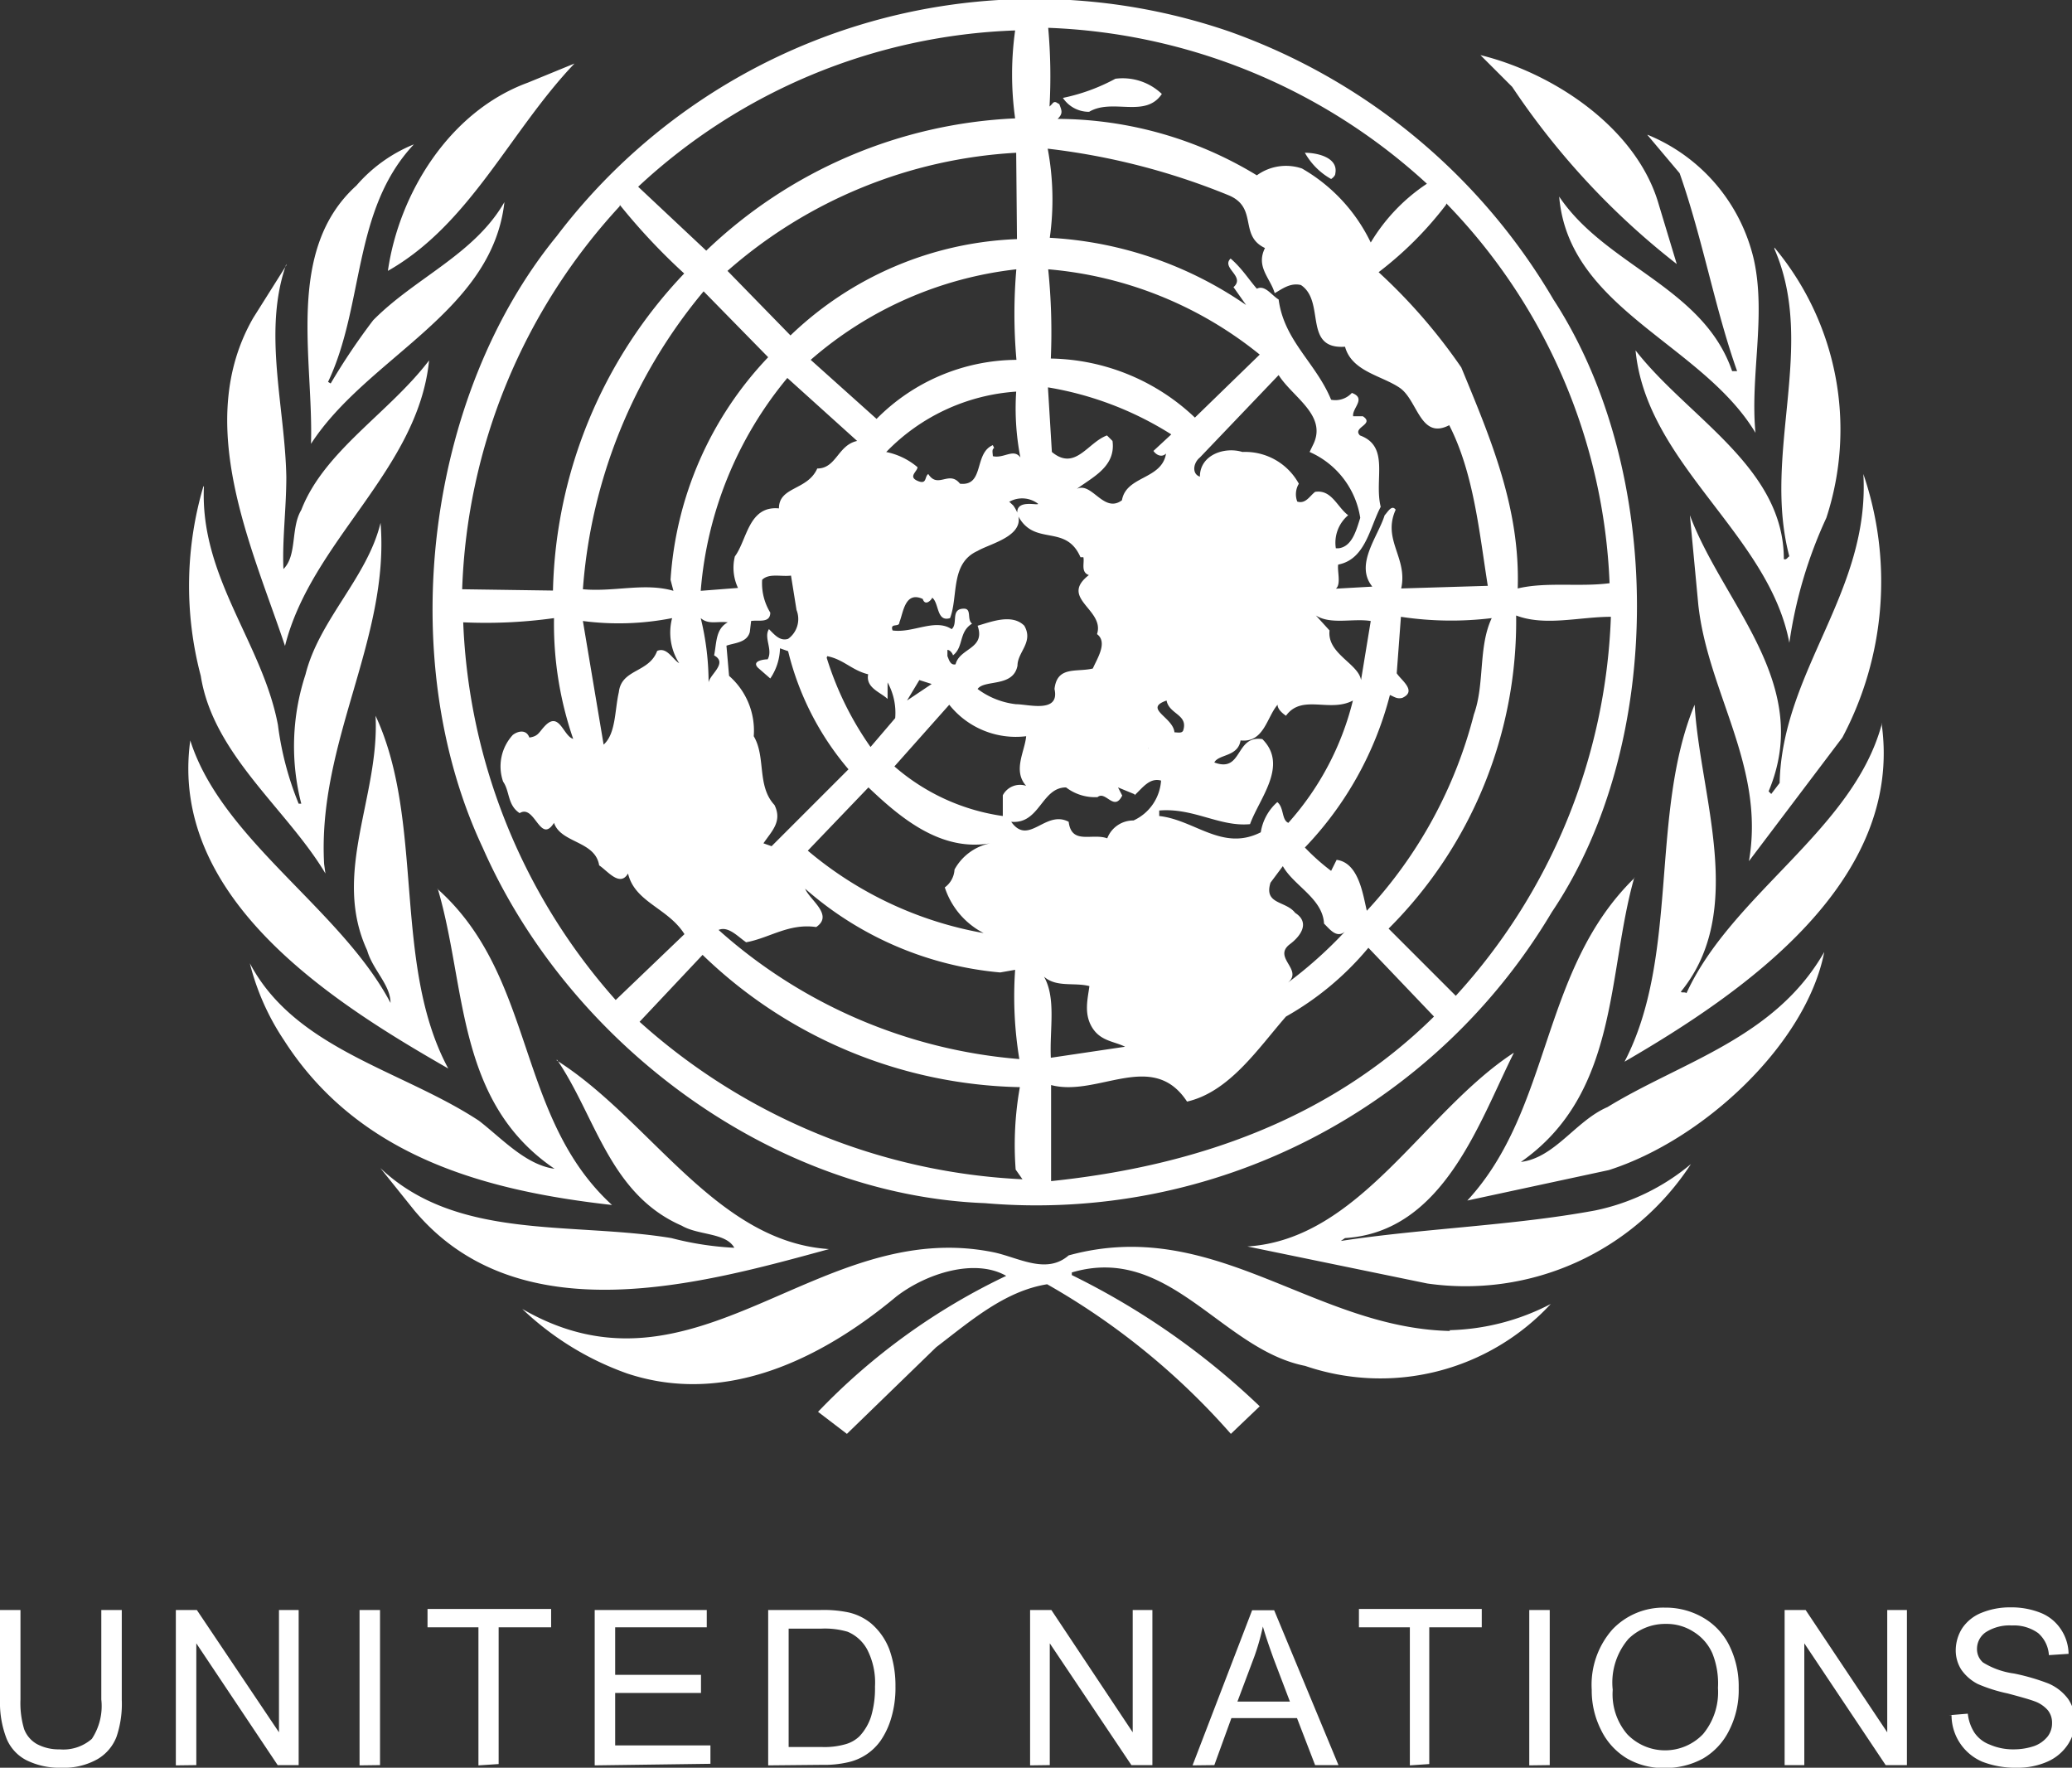
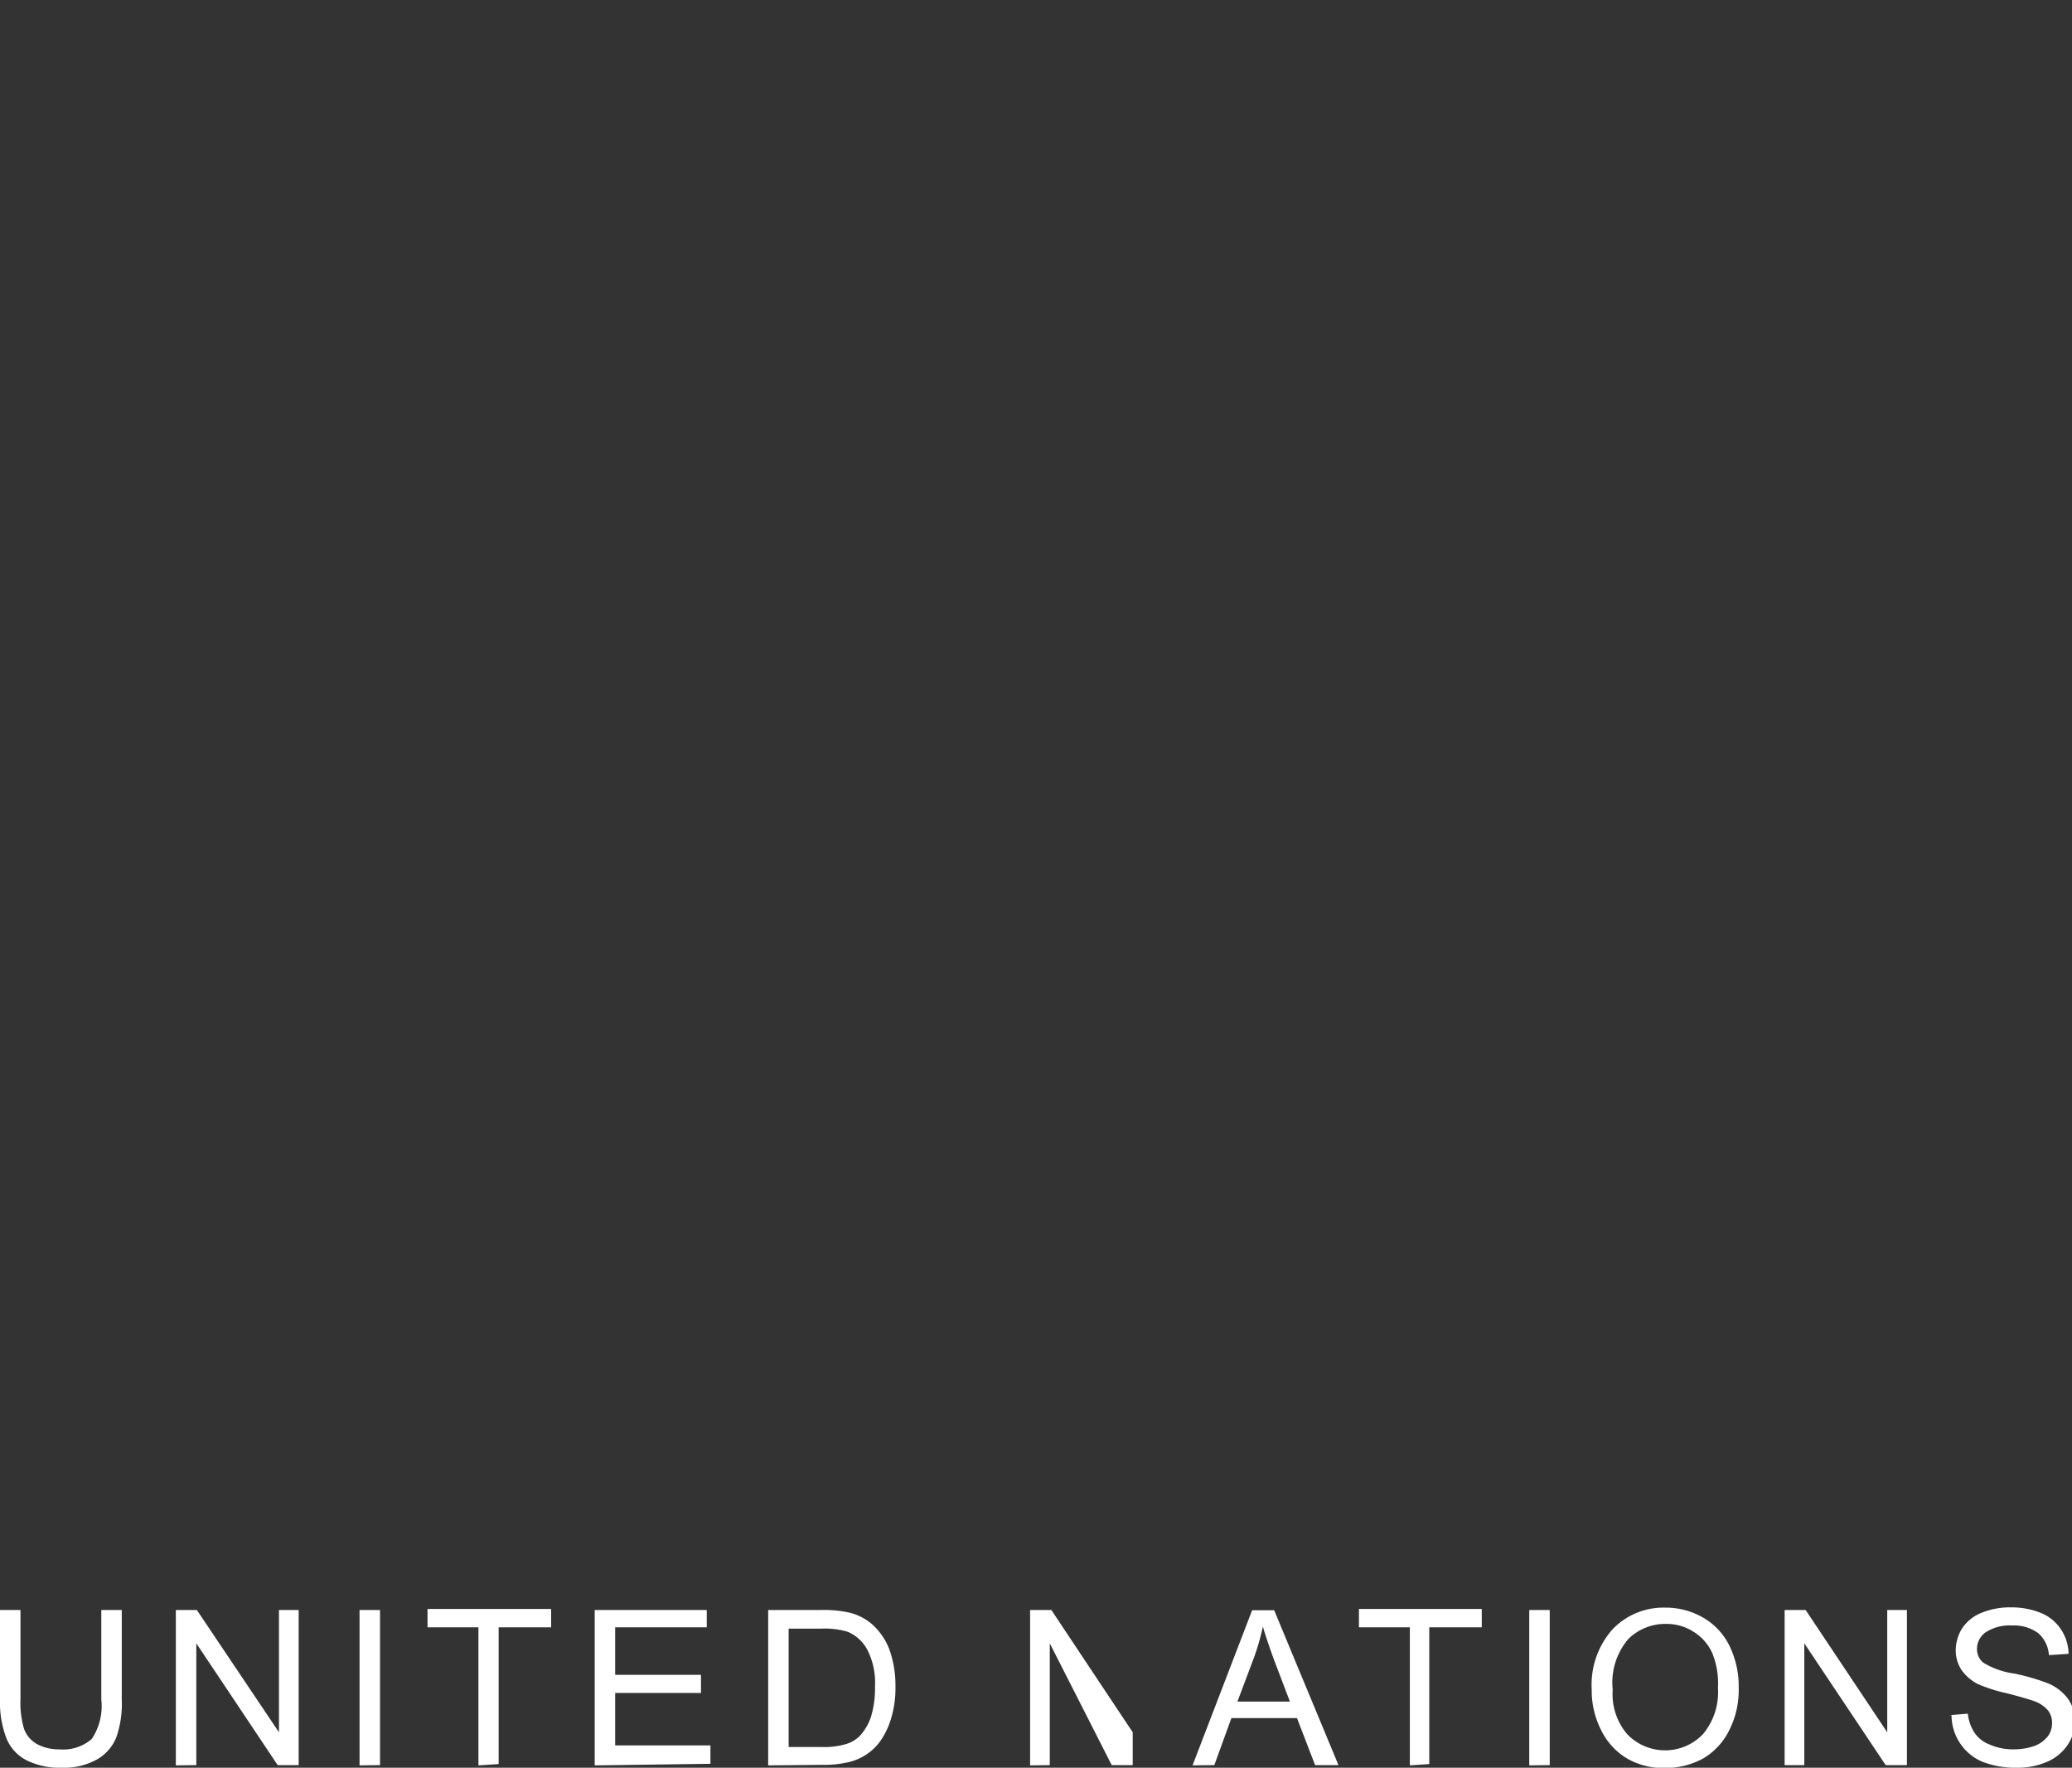
<svg xmlns="http://www.w3.org/2000/svg" viewBox="0 0 78.95 67.35">
  <rect x="0" y="0" width="78.95" height="67.35" fill="#333333" stroke="none" />
  <defs>
    <style>.cls-1{fill:#fff;}</style>
  </defs>
  <title>3</title>
  <g id="Слой_2" data-name="Слой 2">
    <g id="Слой_1-2" data-name="Слой 1">
-       <path class="cls-1" d="M55.26,50.71c-5.23-.11-9-4.4-14.54-2.88-.84.73-1.88.1-2.82-.11-6.75-1.41-11.35,6-18,2.15a11.2,11.2,0,0,0,4,2.46c3.77,1.25,7.43-.58,10.25-2.93,1.15-.89,3-1.47,4.19-.79a24.45,24.45,0,0,0-7.17,5.18l1.1.84,3.4-3.3c1.31-1,2.61-2.14,4.23-2.4a27.17,27.17,0,0,1,7,5.7L48,53.58a28.52,28.52,0,0,0-7.16-5v-.1c3.71-1.1,5.7,2.93,8.89,3.56a8.85,8.85,0,0,0,9.36-2.36,8.79,8.79,0,0,1-3.87,1m-34-10.31c1.47,2.14,2,5.13,4.76,6.33.63.37,1.68.26,2,.84a11.78,11.78,0,0,1-2.4-.37c-3.82-.63-8.16.11-11.09-2.67l1.3,1.62c4,4.77,11,2.78,15.8,1.47C27.28,47.31,24.77,42.65,21.21,40.4Zm36.46-.26c-3.45,2.25-5.86,7.11-10.15,7.38l6.85,1.41a10.25,10.25,0,0,0,10.05-4.55,8.28,8.28,0,0,1-3.66,1.77c-3.14.58-6.54.68-9.68,1.16l.16-.11C55,46.94,56.36,42.75,57.67,40.14ZM39.78,37.21c.47.83.21,2,.26,3.09l2.83-.42c-.42-.21-.94-.21-1.26-.74s-.16-1.1-.1-1.57C40.93,37.42,40.25,37.63,39.78,37.21Zm-13-.84-2.41,2.56a23.47,23.47,0,0,0,14.59,6l-.26-.37a12.52,12.52,0,0,1,.16-3.14A17.89,17.89,0,0,1,26.76,36.37Zm25.36-.26A11.3,11.3,0,0,1,49,38.73c-1.05,1.2-2.15,2.87-3.77,3.24-1.31-2-3.4-.16-5.18-.63V45c5.49-.57,10.62-2.35,14.59-6.27ZM30.68,33.86c.16.42,1.1,1,.42,1.46-1.05-.15-1.78.42-2.67.58-.31-.21-.68-.63-1.05-.47a19.55,19.55,0,0,0,11.46,4.92,14.65,14.65,0,0,1-.16-3.4l-.57.1A13,13,0,0,1,30.68,33.86Zm-14,0c1.1,3.71.68,8.11,4.45,10.67-1.1-.15-2-1.15-2.88-1.83-2.93-1.93-7-2.72-8.73-6a9.33,9.33,0,0,0,1.3,2.93c2.88,4.5,7.8,5.75,12.5,6.28C19.64,42.54,20.43,37.21,16.66,33.86Zm45.61-.42c-3.61,3.51-3.14,8.79-6.38,12.3l5.39-1.16c3.61-1.15,7.53-4.81,8.21-8.31-1.88,3.29-5.44,4.18-8.26,5.91-1.21.52-2,1.93-3.3,2.09C61.7,41.65,61.23,37.1,62.27,33.44ZM48.88,33l-.47.63c-.26.84.58.68.94,1.15.58.37.21.89-.21,1.2-.68.53.63,1-.15,1.52a16.28,16.28,0,0,0,2.25-2c-.32.26-.58-.11-.79-.31C50.4,34.23,49.3,33.75,48.88,33ZM33.09,30l-2.31,2.41a14.22,14.22,0,0,0,6.7,3.14A3,3,0,0,1,36,33.81a.9.9,0,0,0,.37-.68,2,2,0,0,1,1.36-1C35.86,32.45,34.34,31.19,33.09,30Zm10.14.26L42.6,30l.16.31c-.31.63-.63-.2-.94.06a1.81,1.81,0,0,1-1.2-.37c-.94,0-1,1.41-2.09,1.31.67.94,1.3-.47,2.19,0,.11.89.89.42,1.47.63a1.06,1.06,0,0,1,1-.68,1.8,1.8,0,0,0,1.05-1.52C43.81,29.62,43.55,30,43.23,30.3Zm.53-1.78c-.06.47-.63.47-.95.68C42.71,28.79,43.28,28.42,43.76,28.52ZM14.31,27.27c.16,3.08-1.68,6-.32,8.94.21.74.89,1.31.89,2C13,34.64,8.45,32,7.25,28.21c-.84,6.12,5.65,10.1,9.83,12.5C14.94,36.74,16.19,31.3,14.31,27.27Zm50.26-.42C62.85,31,64,36.42,61.9,40.45c4.5-2.61,10.68-6.85,9.79-12.92v.1c-1.1,4-5.7,6.44-7.43,10.21-.05-.06-.21,0-.21-.06C66.56,34.7,64.78,30.35,64.57,26.85Zm-28.4,0L34.08,29.2a8,8,0,0,0,4.13,1.89V30.3a.74.74,0,0,1,.89-.36c-.52-.58-.05-1.31,0-1.89A3.24,3.24,0,0,1,36.17,26.85ZM49,27.27c-.16-.11-.32-.26-.32-.42-.41.47-.52,1.46-1.41,1.36-.1.63-.84.52-1,.84,1.09.41.78-1.05,1.83-.89,1,1-.11,2.25-.47,3.24-1.16.11-2.15-.63-3.46-.52v.21c1.36.15,2.41,1.36,3.87.62a1.93,1.93,0,0,1,.63-1.15c.26.21.16.68.42.79a10.89,10.89,0,0,0,2.46-4.66C50.66,27.16,49.61,26.43,49,27.27Zm-4.29.63c.16,0,.31.05.37-.06.21-.62-.53-.62-.63-1.15C43.55,27,44.7,27.32,44.75,27.9Zm-9.21-1.84-.47-.15-.47.78Zm-4-1a12.08,12.08,0,0,0,1.67,3.4l.94-1.1A2.4,2.4,0,0,0,33.82,26l0,.63c-.27-.26-.84-.42-.74-.94C32.46,25.54,32.14,25.12,31.52,25ZM26.7,23.55A10.35,10.35,0,0,1,27,26.06c-.05-.31.78-.78.21-1.09.1-.48.05-1,.52-1.26C27.33,23.66,27,23.81,26.7,23.55Zm-1.09,0a10.51,10.51,0,0,1-3.4.11L23,28.37c.47-.42.42-1.31.58-2,.1-.89,1.15-.73,1.46-1.57.37-.16.58.31.84.47A2.17,2.17,0,0,1,25.61,23.55Zm-4.5,0a18.85,18.85,0,0,1-3.46.16A23,23,0,0,0,23.46,38.1l2.62-2.51c-.63-1-1.89-1.21-2.15-2.31-.31.53-.78-.1-1.1-.31-.15-.94-1.46-.84-1.72-1.62-.53.84-.73-.73-1.31-.37-.47-.31-.37-.83-.63-1.2A1.77,1.77,0,0,1,19.54,28c.21-.16.52-.21.63.1.36-.05.36-.21.62-.47.53-.52.68.42,1.05.52A13.43,13.43,0,0,1,21.11,23.55Zm32.27-.05-.16,2.15c.16.26.79.68.21.94-.21.05-.31-.05-.47-.11a13.13,13.13,0,0,1-3.24,5.81,8.22,8.22,0,0,0,1,.89l.21-.42c.84.11,1,1.31,1.15,1.94a17.27,17.27,0,0,0,4.08-7.48c.42-1.16.16-2.57.68-3.67A12.76,12.76,0,0,1,53.38,23.5Zm4.39-.05a16.54,16.54,0,0,1-4.86,11.93l2.56,2.56A22.58,22.58,0,0,0,61.38,23.5C60.18,23.5,58.87,23.87,57.77,23.45Zm-7.63,0,.52.57c-.1.89,1.1,1.26,1.2,1.89l.37-2.25C51.55,23.55,50.71,23.81,50.14,23.45Zm-20-1.52c-.37.05-.84-.1-1.1.16a2.14,2.14,0,0,0,.31,1.25c0,.42-.47.27-.73.32l-.05.42c-.11.41-.58.41-.89.52l.1,1.15a2.77,2.77,0,0,1,.94,2.3c.47.79.11,1.89.79,2.62.31.63-.11,1-.42,1.46l.31.11,2.93-2.93a10.91,10.91,0,0,1-2.3-4.5l-.31-.11a2.13,2.13,0,0,1-.37,1.15l-.47-.41c-.26-.27.26-.32.37-.32.21-.36-.16-.83.05-1.15.21.21.42.47.73.37a.93.93,0,0,0,.32-1.1Zm8.31-2.82.16.15c.78,1.1-.84,1.42-1.36,1.73-1.05.47-.73,1.73-1.05,2.56-.52.16-.41-.57-.68-.78,0,.05-.26.36-.36.05-.68-.31-.74.52-.89.89,0,.21-.37,0-.26.31.78.11,1.62-.47,2.25-.05.26-.21-.06-.78.47-.78.31,0,.1.42.31.57-.52.32-.31.89-.73,1.21,0-.06-.11-.21-.21-.21V25c.05.1.1.36.31.31.16-.63,1.15-.58.84-1.47.52-.15,1.31-.47,1.78,0,.36.63-.26,1-.26,1.52-.16.84-1.26.52-1.52.89a3,3,0,0,0,1.46.58c.47,0,1.68.36,1.47-.58.1-.89.84-.63,1.46-.78.16-.37.58-1,.16-1.31.31-.94-1.46-1.36-.31-2.25-.32-.11-.16-.47-.21-.68h-.11c-.57-1.31-1.78-.37-2.4-1.62-.11-.63.83-.32.78-.42A1,1,0,0,0,38.47,19.11Zm-30.7-.58a13.41,13.41,0,0,0-.1,7.22c.47,3,3.29,5.08,4.75,7.53l-.05-.36c-.26-4.66,2.51-8.58,2.15-13C14,22,12.16,23.61,11.64,25.7a8.77,8.77,0,0,0-.16,4.92h-.1a11.87,11.87,0,0,1-.79-3C10,24.49,7.61,22,7.77,18.53ZM71,18.06c.26,4.5-3.09,7.48-3.19,11.77l-.32.42-.1-.1c1.72-4.09-1.73-7.12-3-10.52l.32,3.4c.36,3.35,2.56,6.17,1.93,9.78l3.56-4.71A12.68,12.68,0,0,0,71,18.06Zm-37.24-.84a2.64,2.64,0,0,1,1.2.58c0,.16-.37.36,0,.52s.26-.16.41-.26c.37.58.79-.16,1.21.37.94.1.52-1.16,1.25-1.47l.05.11c-.1.05-.05.2-.05.31.42.1.79-.31,1.05.05a9.77,9.77,0,0,1-.16-2.51A7.6,7.6,0,0,0,33.77,17.22Zm6.17-2.46.15,2.46c.89.74,1.36-.36,2.1-.63l.21.21c.15,1.1-1,1.47-1.57,2,.68-.78,1.15.84,1.93.26.16-.94,1.52-.78,1.68-1.78-.16.16-.37.06-.48-.1l.68-.63A12.66,12.66,0,0,0,39.94,14.76ZM30,14.4a14.48,14.48,0,0,0-3.3,8.11l1.42-.11A1.81,1.81,0,0,1,28,21.2c.47-.63.52-1.94,1.68-1.83,0-.84,1.09-.68,1.46-1.52.73,0,.78-.89,1.52-1.05Zm18.72-.11-3,3.14c-.26.21-.31.63,0,.73,0-.83.94-1.15,1.62-.94a2.33,2.33,0,0,1,2.15,1.21.78.78,0,0,0-.06.68c.32.1.47-.21.68-.37.63-.1.84.58,1.26.89a1.37,1.37,0,0,0-.47,1.26H51c.52-.06.68-.69.83-1.16a3.29,3.29,0,0,0-1.93-2.51l.15-.31C50.56,15.81,49.25,15.13,48.72,14.29ZM26.81,11.1a20,20,0,0,0-4.6,11.35c1.2.11,2.35-.26,3.45.06l-.11-.42a13.57,13.57,0,0,1,3.72-8.48Zm13.13-.84a23.7,23.7,0,0,1,.1,3.4,8.16,8.16,0,0,1,5.49,2.25L48,13.51A14.78,14.78,0,0,0,39.94,10.26Zm-1.21,0a14.36,14.36,0,0,0-7.84,3.45l2.51,2.25a7.56,7.56,0,0,1,5.33-2.25A19.88,19.88,0,0,1,38.73,10.21Zm-27.82-.15-1.26,2c-2.3,4-.05,8.73,1.21,12.5,1-4,5.07-6.7,5.49-10.88-1.52,2-4,3.45-4.87,5.7-.41.68-.15,1.73-.68,2.25-.05-1.1.11-2.3.11-3.51C10.86,15.5,10,12.62,10.91,10.06Zm56.7-.63c1.62,3.71-.47,7.79.57,11.72-.05,0-.1.15-.21.1,0-3.5-3.66-5.39-5.65-7.95.42,4.34,5.08,7,5.86,11.14a17.08,17.08,0,0,1,1.41-4.76A10.81,10.81,0,0,0,67.61,9.43Zm-44-1.62a22.64,22.64,0,0,0-6,14.59l3.46.05a18.11,18.11,0,0,1,5-12.08A23.47,23.47,0,0,1,23.62,7.81Zm31.49-.06a13.59,13.59,0,0,1-2.57,2.57A21.22,21.22,0,0,1,55.68,14c1.1,2.67,2.25,5.34,2.15,8.42,1.09-.26,2.35-.05,3.5-.2A22,22,0,0,0,55.11,7.75ZM49.72,5.82a2.61,2.61,0,0,0,1,1s.16-.1.16-.21C51,6,50.19,5.82,49.72,5.82Zm-11,0a18.19,18.19,0,0,0-11,4.5l2.4,2.46a13.16,13.16,0,0,1,8.63-3.67Zm1.2-.16A10.45,10.45,0,0,1,40,9.06a14.54,14.54,0,0,1,7.48,2.56L47,10.94c.47-.41-.48-.73-.11-1.09.42.36.68.78,1,1.15.31-.16.57.26.83.41.21,1.58,1.42,2.41,2,3.82a.85.85,0,0,0,.79-.26c.57.21,0,.58.05.89l.37,0c.47.31-.42.42-.11.73,1.15.42.53,1.68.79,2.72-.42.79-.58,2-1.62,2.2-.06.31.26,1.15-.47.94l1.77-.1c-.68-.84.21-1.89.47-2.72.11-.11.27-.42.42-.21-.52,1.15.47,1.83.21,3l3.3-.1c-.32-2-.53-4.29-1.47-6.12-1.1.57-1.2-.95-1.88-1.42s-1.83-.62-2.09-1.57c-1.62.11-.73-1.72-1.68-2.35-.41-.1-.73.16-1,.31-.16-.57-.73-1-.37-1.72-1-.47-.26-1.52-1.36-2A26.1,26.1,0,0,0,39.88,5.66ZM15.77,5.5a5.75,5.75,0,0,0-2.19,1.57c-2.72,2.46-1.63,6.59-1.73,9.84,2.14-3.3,6.9-5,7.37-9.21-1.15,2-3.4,2.88-5,4.5a24.84,24.84,0,0,0-1.62,2.41l-.1-.06C13.89,11.62,13.42,8,15.77,5.5Zm47-.36L64,6.6c.88,2.51,1.35,5.18,2.19,7.54H66c-1.1-3.2-4.81-4-6.59-6.65.36,4.29,5.44,5.6,7.48,9-.21-2.15.41-4.45-.06-6.59A6.79,6.79,0,0,0,62.79,5.14ZM42.5,3a7.28,7.28,0,0,1-2,.73,1.19,1.19,0,0,0,1,.53c.89-.53,2.14.26,2.77-.68A2.16,2.16,0,0,0,42.5,3ZM21.89,2.42l-1.78.73c-3,1.1-4.91,4.24-5.33,7.17C17.92,8.54,19.43,5,21.89,2.42ZM56.41,2.1l1.21,1.21a28.86,28.86,0,0,0,6.27,6.75l-.68-2.25C62.38,4.88,59.19,2.78,56.41,2.1Zm-32.11,5,2.61,2.45A18.18,18.18,0,0,1,38.68,4.51a12.12,12.12,0,0,1,0-3.35A22.19,22.19,0,0,0,24.3,7.13ZM39.94,1.06a20.75,20.75,0,0,1,.05,3l.1-.1c.11-.16.21,0,.27,0,.1.26.15.36-.06.57a14.68,14.68,0,0,1,7.59,2.15,1.89,1.89,0,0,1,1.72-.26,6.49,6.49,0,0,1,2.62,2.82A7,7,0,0,1,54.37,7,22.55,22.55,0,0,0,39.94,1.06ZM59.19,11.41c4.23,6.49,4.28,16.9-.06,23.34a22.85,22.85,0,0,1-21.6,11.09c-8.11-.31-15.85-6.07-19.14-13.55C15,25.07,16.24,15.08,21.21,9a22.85,22.85,0,0,1,25.63-7.8A23.39,23.39,0,0,1,59.19,11.41Z" />
-       <path class="cls-1" d="M74.25,65.35l.73-.06a1.66,1.66,0,0,0,.25.72,1.22,1.22,0,0,0,.59.46,2.21,2.21,0,0,0,.91.18,2.42,2.42,0,0,0,.79-.13,1.17,1.17,0,0,0,.51-.37.83.83,0,0,0,.16-.5.76.76,0,0,0-.16-.49,1.22,1.22,0,0,0-.53-.35c-.16-.06-.51-.16-1-.29a5.94,5.94,0,0,1-1.14-.36,1.72,1.72,0,0,1-.63-.55,1.36,1.36,0,0,1-.21-.74,1.58,1.58,0,0,1,.25-.84,1.6,1.6,0,0,1,.75-.59,2.85,2.85,0,0,1,1.08-.2,3,3,0,0,1,1.16.21,1.66,1.66,0,0,1,.77.63,1.73,1.73,0,0,1,.29.93l-.75.05a1.21,1.21,0,0,0-.41-.84,1.58,1.58,0,0,0-1-.29,1.67,1.67,0,0,0-1,.26.77.77,0,0,0-.33.63.67.67,0,0,0,.23.52,3,3,0,0,0,1.18.42,8.11,8.11,0,0,1,1.31.38,1.82,1.82,0,0,1,.76.6,1.49,1.49,0,0,1,.25.84,1.6,1.6,0,0,1-.27.89,1.8,1.8,0,0,1-.78.65,2.8,2.8,0,0,1-1.14.23,3.5,3.5,0,0,1-1.34-.23,1.93,1.93,0,0,1-1.17-1.77M68,67.25V61.34h.8L71.91,66V61.34h.75v5.91h-.81l-3.1-4.64v4.64Zm-6.55-2.87A2.34,2.34,0,0,0,62,66.07a2,2,0,0,0,2.89,0,2.5,2.5,0,0,0,.57-1.76A3.08,3.08,0,0,0,65.25,63a1.83,1.83,0,0,0-.72-.83,1.89,1.89,0,0,0-1.05-.3,2,2,0,0,0-1.43.57A2.55,2.55,0,0,0,61.45,64.38Zm-.8,0a3.18,3.18,0,0,1,.79-2.3,2.68,2.68,0,0,1,2-.83,2.84,2.84,0,0,1,1.47.39,2.51,2.51,0,0,1,1,1.09,3.5,3.5,0,0,1,.34,1.58,3.38,3.38,0,0,1-.36,1.61,2.54,2.54,0,0,1-1,1.08,3,3,0,0,1-1.44.36A2.77,2.77,0,0,1,62,67a2.57,2.57,0,0,1-1-1.1A3.31,3.31,0,0,1,60.65,64.37Zm-2.38,2.88V61.34h.78v5.91Zm-4.55,0V62H51.78v-.7h4.68V62h-2v5.21Zm-6.57-2.43h2l-.62-1.63c-.18-.5-.32-.91-.41-1.23a9.05,9.05,0,0,1-.32,1.13Zm-1.71,2.43,2.27-5.91h.84L51,67.25h-.89l-.69-1.79H46.92l-.65,1.79Zm-6.19,0V61.34h.81L43.16,66V61.34h.75v5.91h-.8L40,62.61v4.64Zm-9.2-.7h1.26a2.88,2.88,0,0,0,.92-.11,1.25,1.25,0,0,0,.52-.3,2,2,0,0,0,.44-.75,3.75,3.75,0,0,0,.15-1.14,2.75,2.75,0,0,0-.3-1.42,1.52,1.52,0,0,0-.74-.67,3.09,3.09,0,0,0-1-.12H30.05Zm-.78.7V61.34h2a4.62,4.62,0,0,1,1.05.09,2.08,2.08,0,0,1,.87.42,2.45,2.45,0,0,1,.7,1,4.07,4.07,0,0,1,.23,1.4,4,4,0,0,1-.16,1.2,3,3,0,0,1-.4.86,2.06,2.06,0,0,1-1.24.83,4,4,0,0,1-1,.1Zm-6.61,0V61.34h4.27V62H23.44v1.81h3.27v.69H23.44v2h3.63v.7Zm-4.43,0V62H16.29v-.7H21V62H19v5.21Zm-4.53,0V61.34h.78v5.91Zm-7,0V61.34h.8L10.63,66V61.34h.75v5.91h-.8l-3.1-4.64v4.64ZM3.86,61.34h.78v3.42a3.9,3.9,0,0,1-.2,1.41,1.69,1.69,0,0,1-.72.85,2.59,2.59,0,0,1-1.38.33A2.83,2.83,0,0,1,1,67.06a1.62,1.62,0,0,1-.75-.82A3.8,3.8,0,0,1,0,64.76V61.34H.78v3.41a3.45,3.45,0,0,0,.14,1.13,1.1,1.1,0,0,0,.49.57,1.76,1.76,0,0,0,.86.2,1.65,1.65,0,0,0,1.23-.4,2.27,2.27,0,0,0,.36-1.5Z" />
+       <path class="cls-1" d="M74.25,65.35l.73-.06a1.66,1.66,0,0,0,.25.72,1.22,1.22,0,0,0,.59.46,2.21,2.21,0,0,0,.91.18,2.42,2.42,0,0,0,.79-.13,1.17,1.17,0,0,0,.51-.37.83.83,0,0,0,.16-.5.76.76,0,0,0-.16-.49,1.22,1.22,0,0,0-.53-.35c-.16-.06-.51-.16-1-.29a5.94,5.94,0,0,1-1.14-.36,1.72,1.72,0,0,1-.63-.55,1.36,1.36,0,0,1-.21-.74,1.58,1.58,0,0,1,.25-.84,1.6,1.6,0,0,1,.75-.59,2.85,2.85,0,0,1,1.08-.2,3,3,0,0,1,1.16.21,1.66,1.66,0,0,1,.77.63,1.73,1.73,0,0,1,.29.93l-.75.05a1.21,1.21,0,0,0-.41-.84,1.58,1.58,0,0,0-1-.29,1.67,1.67,0,0,0-1,.26.77.77,0,0,0-.33.63.67.67,0,0,0,.23.52,3,3,0,0,0,1.18.42,8.11,8.11,0,0,1,1.31.38,1.82,1.82,0,0,1,.76.6,1.49,1.49,0,0,1,.25.84,1.6,1.6,0,0,1-.27.89,1.8,1.8,0,0,1-.78.65,2.8,2.8,0,0,1-1.14.23,3.5,3.5,0,0,1-1.34-.23,1.93,1.93,0,0,1-1.17-1.77M68,67.25V61.34h.8L71.91,66V61.34h.75v5.91h-.81l-3.1-4.64v4.64Zm-6.55-2.87A2.34,2.34,0,0,0,62,66.07a2,2,0,0,0,2.89,0,2.5,2.5,0,0,0,.57-1.76A3.08,3.08,0,0,0,65.25,63a1.83,1.83,0,0,0-.72-.83,1.89,1.89,0,0,0-1.05-.3,2,2,0,0,0-1.43.57A2.55,2.55,0,0,0,61.45,64.38Zm-.8,0a3.18,3.18,0,0,1,.79-2.3,2.68,2.68,0,0,1,2-.83,2.84,2.84,0,0,1,1.47.39,2.51,2.51,0,0,1,1,1.09,3.5,3.5,0,0,1,.34,1.58,3.38,3.38,0,0,1-.36,1.61,2.54,2.54,0,0,1-1,1.08,3,3,0,0,1-1.44.36A2.77,2.77,0,0,1,62,67a2.57,2.57,0,0,1-1-1.1A3.31,3.31,0,0,1,60.65,64.37Zm-2.38,2.88V61.34h.78v5.91Zm-4.55,0V62H51.78v-.7h4.68V62h-2v5.21Zm-6.57-2.43h2l-.62-1.63c-.18-.5-.32-.91-.41-1.23a9.05,9.05,0,0,1-.32,1.13Zm-1.71,2.43,2.27-5.91h.84L51,67.25h-.89l-.69-1.79H46.92l-.65,1.79Zm-6.19,0V61.34h.81L43.16,66V61.34v5.91h-.8L40,62.61v4.64Zm-9.2-.7h1.26a2.88,2.88,0,0,0,.92-.11,1.25,1.25,0,0,0,.52-.3,2,2,0,0,0,.44-.75,3.75,3.75,0,0,0,.15-1.14,2.75,2.75,0,0,0-.3-1.42,1.52,1.52,0,0,0-.74-.67,3.09,3.09,0,0,0-1-.12H30.05Zm-.78.7V61.34h2a4.62,4.62,0,0,1,1.05.09,2.08,2.08,0,0,1,.87.42,2.45,2.45,0,0,1,.7,1,4.07,4.07,0,0,1,.23,1.4,4,4,0,0,1-.16,1.2,3,3,0,0,1-.4.86,2.06,2.06,0,0,1-1.24.83,4,4,0,0,1-1,.1Zm-6.61,0V61.34h4.27V62H23.44v1.81h3.27v.69H23.44v2h3.63v.7Zm-4.43,0V62H16.29v-.7H21V62H19v5.21Zm-4.53,0V61.34h.78v5.91Zm-7,0V61.34h.8L10.63,66V61.34h.75v5.91h-.8l-3.1-4.64v4.64ZM3.86,61.34h.78v3.42a3.9,3.9,0,0,1-.2,1.41,1.69,1.69,0,0,1-.72.85,2.59,2.59,0,0,1-1.38.33A2.83,2.83,0,0,1,1,67.06a1.62,1.62,0,0,1-.75-.82A3.8,3.8,0,0,1,0,64.76V61.34H.78v3.41a3.45,3.45,0,0,0,.14,1.13,1.1,1.1,0,0,0,.49.57,1.76,1.76,0,0,0,.86.2,1.65,1.65,0,0,0,1.23-.4,2.27,2.27,0,0,0,.36-1.5Z" />
    </g>
  </g>
</svg>